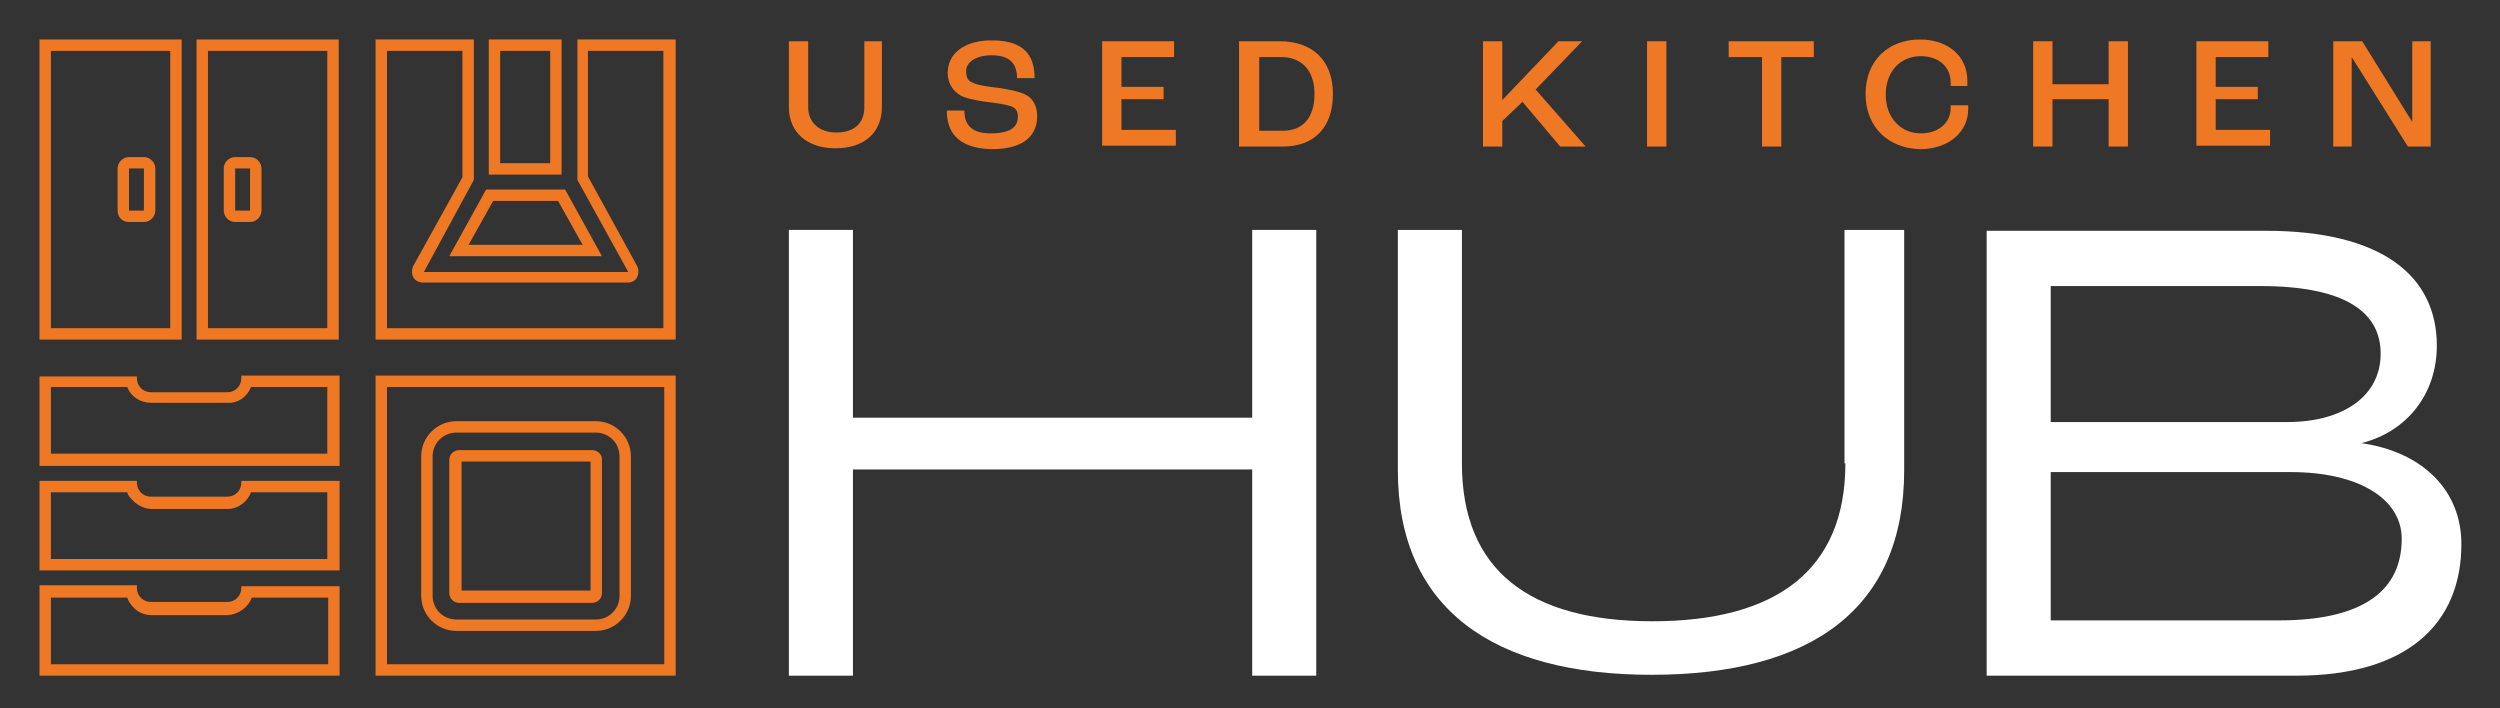
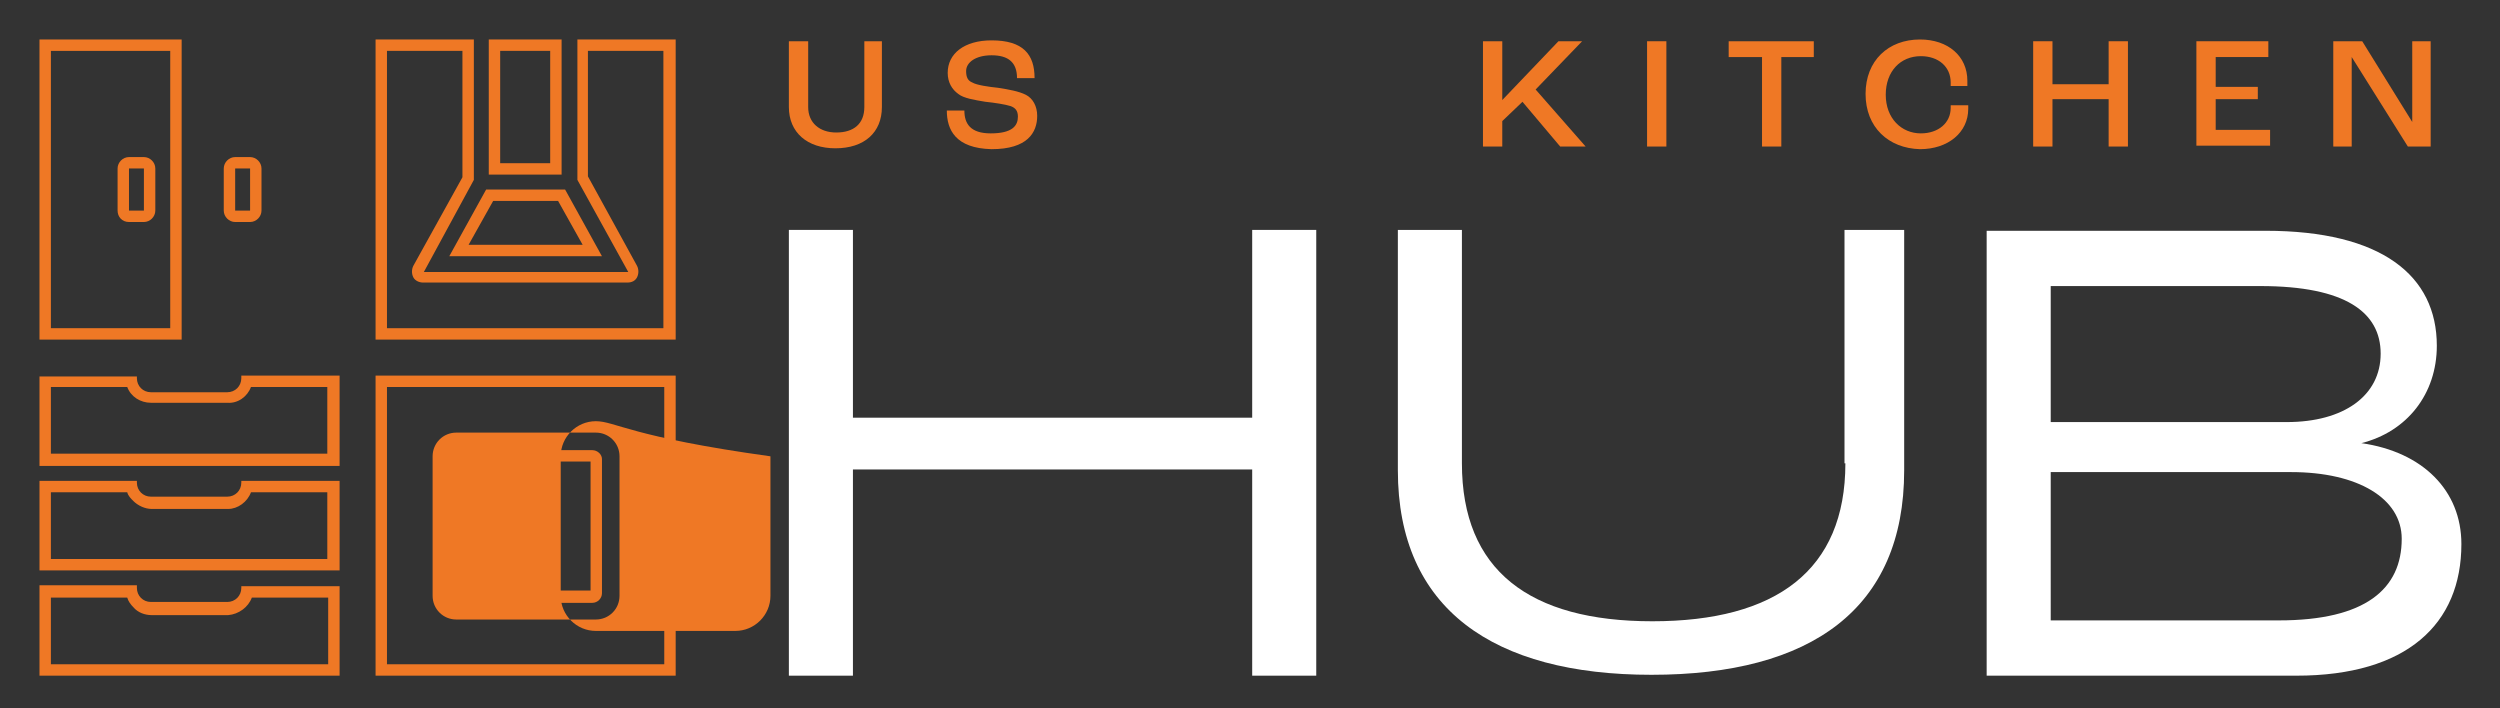
<svg xmlns="http://www.w3.org/2000/svg" version="1.1" id="Layer_1" x="0px" y="0px" viewBox="0 0 284.9 80.7" style="enable-background:new 0 0 284.9 80.7;" xml:space="preserve">
  <rect x="0" y="0" width="284.9" height="80.7" fill="#333333" stroke="none" />
  <style type="text/css"> .st0{fill:#FFFFFF;} .st1{fill:#EF7825;} </style>
  <g>
    <polygon class="st0" points="142.7,47.6 97.2,47.6 97.2,26.2 89.9,26.2 89.9,77 97.2,77 97.2,53.5 142.7,53.5 142.7,77 150,77 150,26.2 142.7,26.2 " />
    <path class="st0" d="M210.3,52.8c0,12.2-7.9,18-22,18c-14,0-21.7-5.8-21.7-18V26.2h-7.3v27.4c0,15.8,10.9,23.3,28.9,23.3 c18.2,0,28.8-7.5,28.8-23.3V26.2h-6.8V52.8z" />
    <path class="st0" d="M269.1,50.5L269.1,50.5c5.2-1.3,8.6-5.6,8.6-11.1c0-8-6.3-13.1-19.5-13.1h-31.8V77h35.3 c12.6,0,18.8-5.9,18.8-15C280.5,55.9,276.1,51.5,269.1,50.5z M233.7,32.6h23.9c9.7,0,13.7,3,13.7,7.7c0,4.8-4.2,7.8-10.7,7.8h-26.9 V32.6z M259.7,70.7h-26V53.8h27.4c7.6,0,12.6,3,12.6,7.6C273.7,67.1,269.6,70.7,259.7,70.7z" />
  </g>
  <g>
    <path class="st1" d="M89.9,12.2V4.7h2.2v7.5c0,1.8,1.3,2.9,3.2,2.9c2,0,3.2-1,3.2-2.9V4.7h2v7.5c0,2.9-2,4.7-5.3,4.7 C92,16.9,89.9,15.1,89.9,12.2z" />
    <path class="st1" d="M107.9,12.6h2c0,1.5,0.7,2.6,3,2.6c2.5,0,3.1-0.9,3.1-1.9c0-0.7-0.3-1-0.8-1.2c-0.6-0.2-1.9-0.4-2.9-0.5 c-1.2-0.2-2.5-0.4-3.1-0.9c-0.7-0.5-1.2-1.3-1.2-2.4c0-2.2,1.9-3.7,5-3.7c3.6,0,4.9,1.6,4.9,4.3h-2c0-1.8-1-2.6-2.9-2.6 c-1.8,0-2.9,0.8-2.9,1.8c0,0.7,0.2,1.1,0.7,1.3c0.5,0.3,1.9,0.5,2.9,0.6c1.3,0.2,2.4,0.4,3.2,0.8c0.8,0.4,1.3,1.3,1.3,2.4 c0,1.9-1.1,3.8-5.2,3.8C108.9,16.9,107.9,14.8,107.9,12.6z" />
-     <path class="st1" d="M125.6,4.7h8.2v1.8h-6v3.4h4.8v1.4h-4.8v3.5h6.2v1.8h-8.4V4.7z" />
-     <path class="st1" d="M141.2,4.7h4.6c3.8,0,6.1,2.2,6.1,6c0,3.9-2.2,6-5.7,6h-5V4.7z M146.2,14.9c2.2,0,3.6-1.4,3.6-4.2 c0-2.7-1.5-4.2-3.8-4.2h-2.5v8.4H146.2z" />
    <path class="st1" d="M169,4.7h2.2v6.7h0l6.4-6.7h2.7l-5.3,5.5l5.7,6.5h-2.9l-4.3-5.1l-2.3,2.2v2.9H169V4.7z" />
    <path class="st1" d="M187.7,4.7h2.2v12h-2.2V4.7z" />
    <path class="st1" d="M200.7,6.5H197V4.7h9.7v1.8h-3.7v10.2h-2.2V6.5z" />
    <path class="st1" d="M212.6,10.7c0-3.8,2.6-6.2,6.2-6.2c3.2,0,5.4,1.9,5.4,4.7c0,0.1,0,0.4,0,0.6h-1.9c0-0.2,0-0.3,0-0.4 c0-1.8-1.4-3-3.4-3c-2.3,0-4,1.7-4,4.4c0,2.7,1.8,4.4,4,4.4c2,0,3.4-1.2,3.4-2.9v-0.3h2v0.4c0,2.7-2.3,4.6-5.5,4.6 C215.2,16.9,212.6,14.5,212.6,10.7z" />
    <path class="st1" d="M231.7,4.7h2.2v4.9h6.4V4.7h2.2v12h-2.2v-5.4h-6.4v5.4h-2.2V4.7z" />
    <path class="st1" d="M250.3,4.7h8.2v1.8h-6v3.4h4.8v1.4h-4.8v3.5h6.2v1.8h-8.4V4.7z" />
    <path class="st1" d="M265.9,4.7h3.3l5.7,9.2h0l0-9.2h2.1v12h-2.6L268,6.5h0l0,10.2h-2.1V4.7z" />
  </g>
  <g>
    <path class="st1" d="M28.5,17.9h-1.7c-0.7,0-1.3,0.6-1.3,1.3V24c0,0.7,0.6,1.3,1.3,1.3h1.7c0.7,0,1.3-0.6,1.3-1.3v-4.8 C29.8,18.5,29.2,17.9,28.5,17.9z M28.5,24h-1.7v-4.8h1.7V24z" />
-     <path class="st1" d="M22.4,38.7h16.2V4.5H22.4V38.7z M23.7,5.8h13.6v31.6H23.7V5.8z" />
    <path class="st1" d="M20.7,4.5H4.5v34.2h16.2V4.5z M19.4,37.4H5.8V5.8h13.6V37.4z" />
    <path class="st1" d="M14.7,25.3h1.7c0.7,0,1.3-0.6,1.3-1.3v-4.8c0-0.7-0.6-1.3-1.3-1.3h-1.7c-0.7,0-1.3,0.6-1.3,1.3V24 C13.4,24.7,13.9,25.3,14.7,25.3z M14.7,19.2h1.7V24h-1.7V19.2z" />
    <path class="st1" d="M68.6,29.2l-4.2-7.6h-9l-4.2,7.6H68.6z M56.2,22.9h7.4l2.8,5h-13L56.2,22.9z" />
    <path class="st1" d="M64,4.5h-8.3v15.4H64V4.5z M62.7,18.6h-5.7V5.8h5.7V18.6z" />
    <path class="st1" d="M65.8,4.5v16L71.6,31H48.3L54,20.5v-16H42.8v34.2H77V4.5H65.8z M75.7,37.4H44.1V5.8h8.6v14.4l-5.6,10.1 c-0.2,0.4-0.2,0.9,0,1.3c0.2,0.4,0.7,0.6,1.1,0.6h23.3c0.5,0,0.9-0.2,1.1-0.6s0.2-0.9,0-1.3l-5.6-10.2V5.8h8.6V37.4z" />
    <path class="st1" d="M67.5,51.3H52.3c-0.6,0-1.1,0.5-1.1,1.1v15.2c0,0.6,0.5,1.1,1.1,1.1h15.2c0.6,0,1.1-0.5,1.1-1.1V52.3 C68.6,51.8,68.1,51.3,67.5,51.3z M67.3,67.3H52.6V52.6h14.7V67.3z" />
-     <path class="st1" d="M67.9,48H52c-2.2,0-4,1.8-4,4v15.9c0,2.2,1.8,4,4,4h15.9c2.2,0,4-1.8,4-4V52C71.9,49.8,70.1,48,67.9,48z M70.6,67.9c0,1.5-1.2,2.7-2.7,2.7H52c-1.5,0-2.7-1.2-2.7-2.7V52c0-1.5,1.2-2.7,2.7-2.7h15.9c1.5,0,2.7,1.2,2.7,2.7V67.9z" />
+     <path class="st1" d="M67.9,48c-2.2,0-4,1.8-4,4v15.9c0,2.2,1.8,4,4,4h15.9c2.2,0,4-1.8,4-4V52C71.9,49.8,70.1,48,67.9,48z M70.6,67.9c0,1.5-1.2,2.7-2.7,2.7H52c-1.5,0-2.7-1.2-2.7-2.7V52c0-1.5,1.2-2.7,2.7-2.7h15.9c1.5,0,2.7,1.2,2.7,2.7V67.9z" />
    <path class="st1" d="M42.8,77H77V42.8H42.8V77z M44.1,44.1h31.6v31.6H44.1V44.1z" />
    <path class="st1" d="M27.5,43.1c0,0.9-0.7,1.6-1.6,1.6h-8.7c-0.9,0-1.6-0.7-1.6-1.6v-0.2H4.5v10.2h34.2V42.8H27.5V43.1z M28.6,44.1 h8.7v7.6H5.8v-7.6h8.7c0.4,1.1,1.5,1.8,2.7,1.8h8.7C27.1,46,28.2,45.2,28.6,44.1z" />
    <path class="st1" d="M27.5,66.8l0,0.2c0,0.9-0.7,1.6-1.6,1.6h-8.7c-0.9,0-1.6-0.7-1.6-1.6l0-0.3H4.5V77h34.2V66.8H27.8L27.5,66.8z M28.7,68.1h8.7v7.6H5.8v-7.6h8.7c0.1,0.4,0.4,0.8,0.7,1.1c0.5,0.6,1.3,0.9,2.1,0.9h8.7C27.2,70,28.3,69.2,28.7,68.1z" />
    <path class="st1" d="M27.5,54.8l0,0.2c0,0.9-0.7,1.6-1.6,1.6h-8.7c-0.9,0-1.6-0.7-1.6-1.6l0-0.2H4.5V65h34.2V54.8H27.7L27.5,54.8z M28.6,56.1h8.7v7.6H5.8v-7.6h8.7c0.1,0.4,0.4,0.7,0.7,1c0.5,0.5,1.3,0.9,2.1,0.9h8.7C27.1,58,28.2,57.2,28.6,56.1z" />
  </g>
</svg>